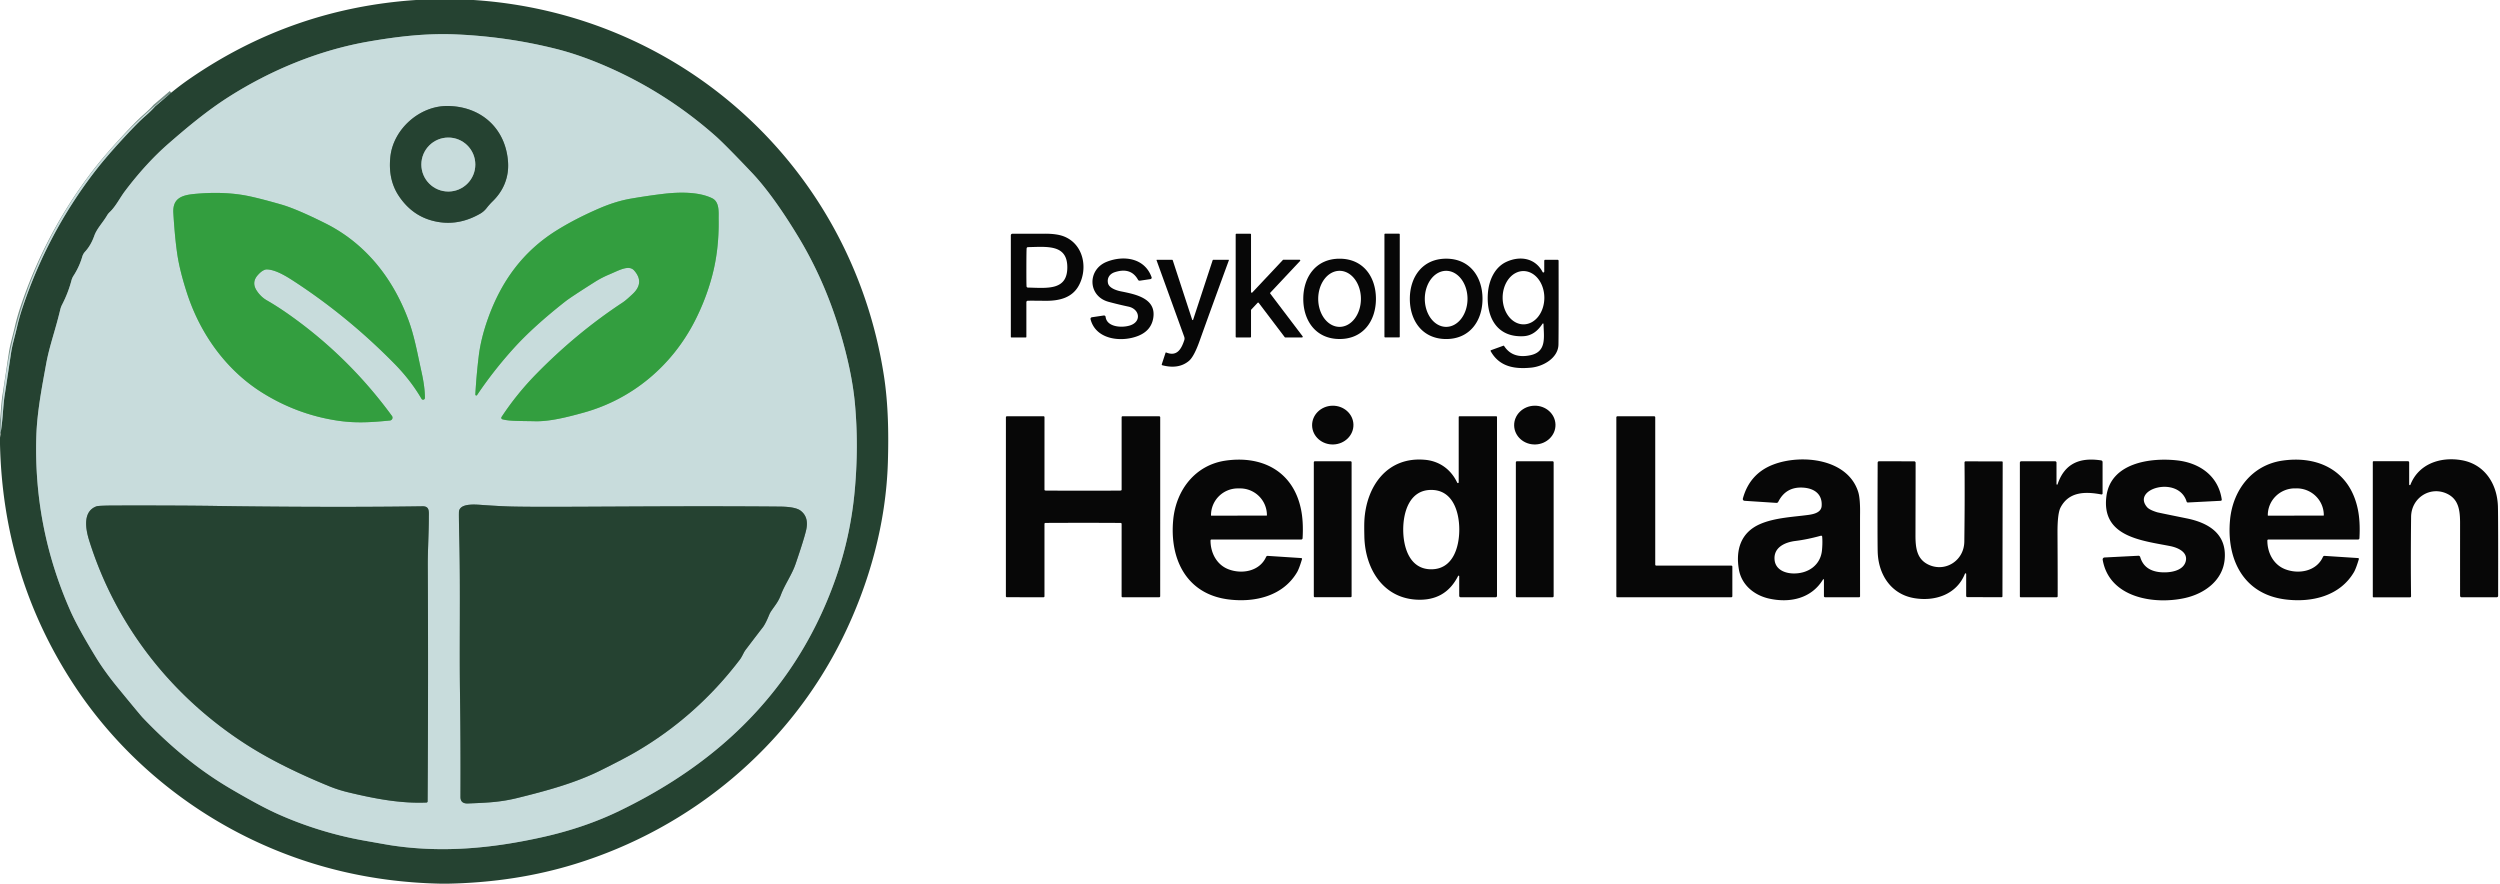
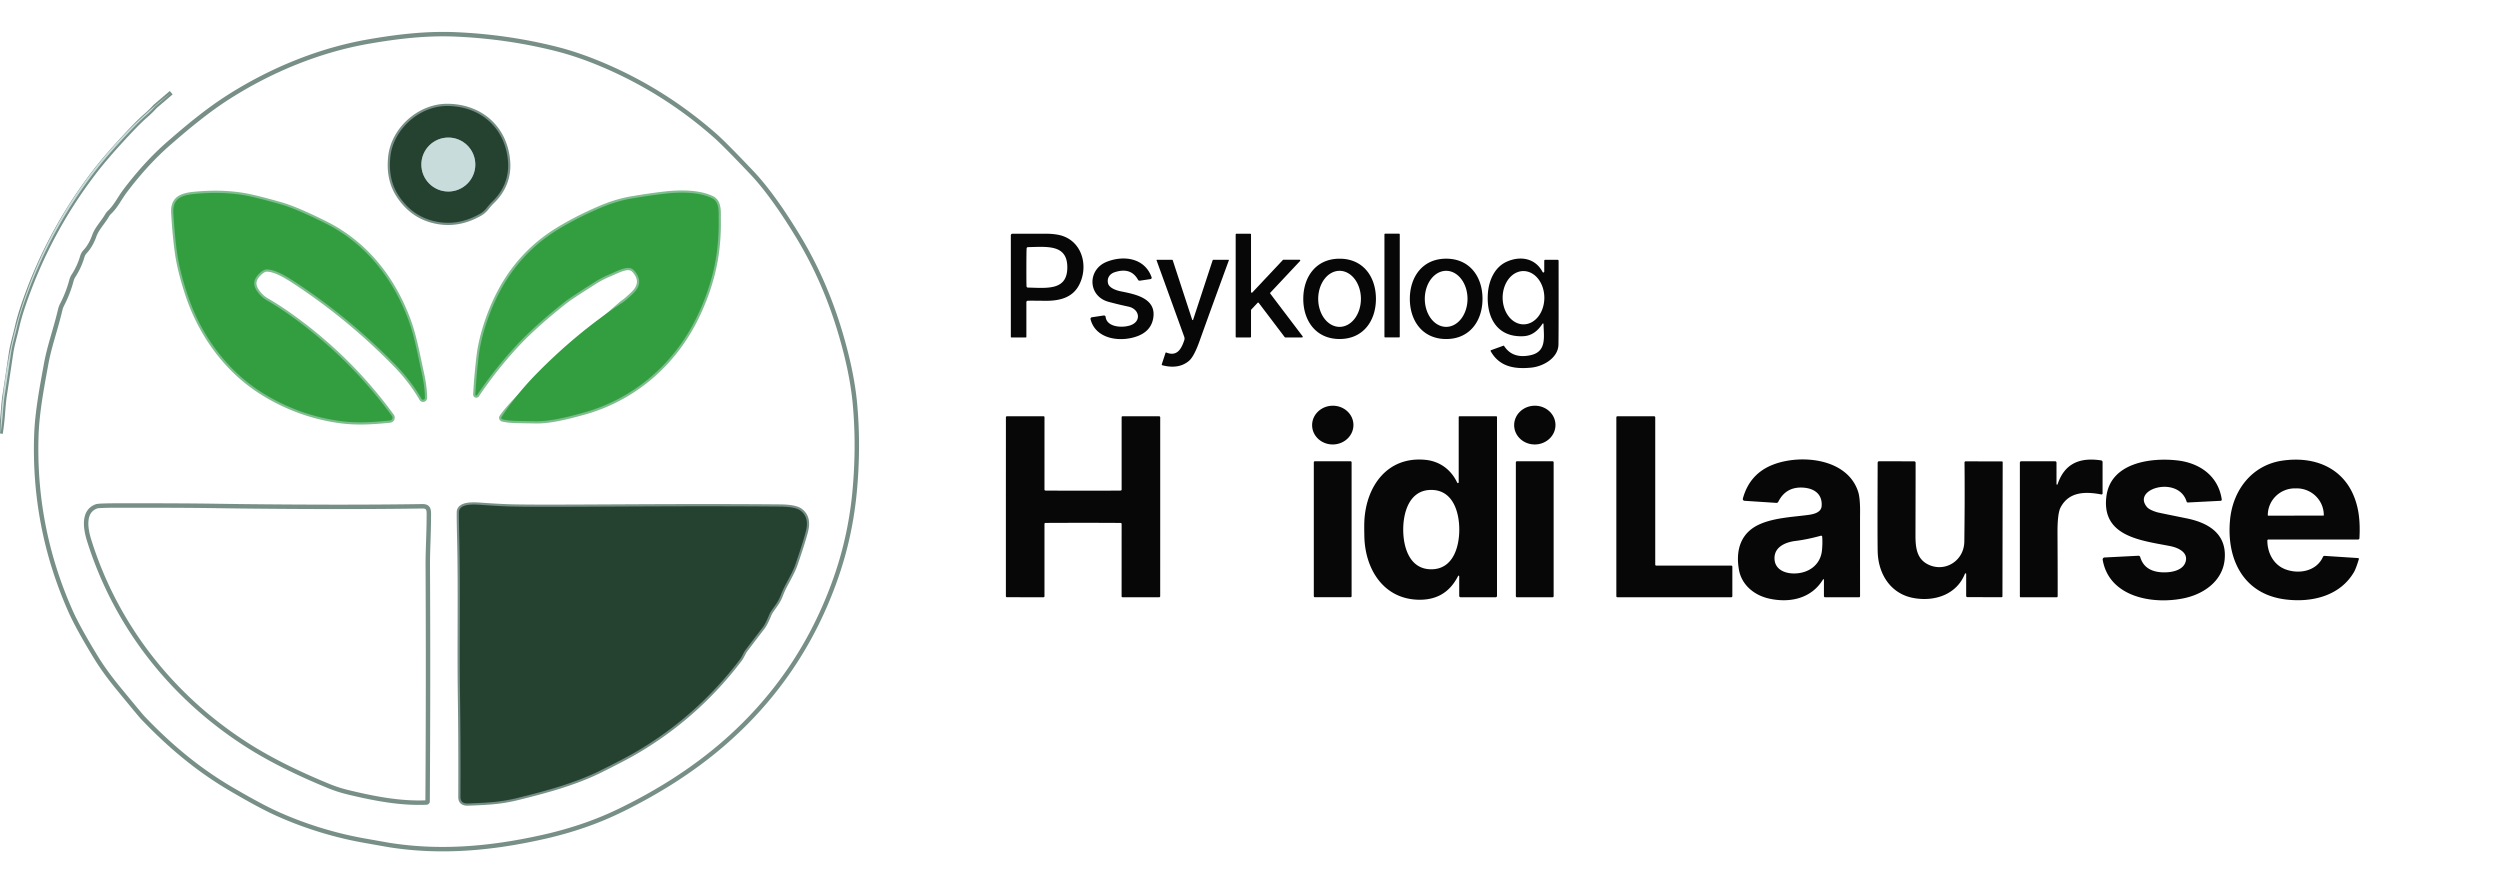
<svg xmlns="http://www.w3.org/2000/svg" version="1.1" viewBox="0.00 0.00 1126.00 398.00">
  <g stroke-width="2.00" fill="none" stroke-linecap="butt">
    <path stroke="#778f87" vector-effect="non-scaling-stroke" d=" M 0.25 195.26 Q 0.91 191.02 1.24 186.77 Q 1.74 180.33 2.07 178.26 Q 2.73 174.12 4.93 159.31 C 5.55 155.11 6.56 152.17 7.71 147.16 Q 8.71 142.81 10.27 138.18 Q 21.37 105.24 42.25 77.86 Q 46.75 71.96 53.35 64.69 Q 61.54 55.66 65.36 52.34 Q 68.15 49.91 69.88 47.92 A 0.57 0.21 -20.3 0 1 69.95 47.86 L 77.11 41.75" />
    <path stroke="#778f87" vector-effect="non-scaling-stroke" d=" M 27.16 139.38 C 24.88 148.96 22.24 155.88 20.77 164.00 C 19.01 173.69 16.72 185.40 16.37 196.25 Q 15.03 237.47 31.70 275.12 Q 35.01 282.61 43.13 295.93 Q 47.14 302.51 53.22 309.91 Q 63.24 322.13 64.29 323.23 C 76.04 335.54 88.82 346.45 104.16 355.42 Q 116.80 362.82 124.06 366.15 C 136.04 371.65 149.93 376.10 163.94 378.59 Q 174.37 380.45 175.79 380.67 C 198.62 384.22 221.33 382.23 244.79 376.94 Q 263.38 372.76 278.85 365.28 Q 305.23 352.53 324.95 335.70 Q 360.89 305.01 376.55 260.05 Q 383.05 241.41 384.93 221.35 Q 386.83 201.00 385.05 181.70 Q 383.68 166.93 378.06 148.46 Q 371.23 126.02 359.73 106.95 C 354.14 97.69 346.49 86.06 338.69 77.83 Q 326.50 64.98 322.15 61.14 Q 299.26 40.95 271.37 29.16 Q 260.37 24.51 250.50 22.03 Q 228.77 16.56 205.75 15.51 C 192.18 14.89 179.29 16.42 166.21 18.68 C 143.82 22.55 122.20 31.48 103.20 43.53 C 93.24 49.84 83.96 57.66 76.04 64.55 Q 65.82 73.46 56.36 85.98 C 53.94 89.18 52.16 92.96 49.39 95.56 A 6.60 6.53 -7.0 0 0 48.21 97.05 C 46.23 100.41 43.65 102.89 42.45 106.25 Q 40.92 110.54 38.35 113.32 A 5.74 5.67 75.0 0 0 37.06 115.59 Q 35.73 120.16 33.11 124.21 A 7.55 7.38 69.4 0 0 32.19 126.30 Q 30.69 131.96 27.95 137.26 A 9.69 9.46 66.1 0 0 27.16 139.38" />
    <path stroke="#778f87" vector-effect="non-scaling-stroke" d=" M 216.21 96.28 A 10.08 10.00 4.1 0 0 219.09 93.81 Q 220.54 91.96 221.91 90.64 C 226.78 85.90 229.28 79.79 228.82 73.00 C 227.78 57.77 216.61 47.88 201.61 47.74 C 188.96 47.62 177.30 58.14 175.86 70.30 Q 174.64 80.74 179.60 88.21 Q 185.26 96.73 194.32 99.28 Q 205.45 102.42 216.21 96.28" />
-     <path stroke="#7ebd8e" vector-effect="non-scaling-stroke" d=" M 214.10 177.68 A 0.42 0.42 0.0 0 0 214.87 177.94 Q 222.12 167.12 231.25 157.00 Q 240.16 147.13 254.70 135.71 Q 257.07 133.85 267.97 126.95 Q 271.02 125.03 274.42 123.61 C 278.60 121.87 283.21 119.12 285.60 121.81 Q 290.45 127.27 284.95 132.42 C 283.39 133.87 281.94 135.26 280.22 136.40 Q 259.66 149.97 241.62 168.36 Q 232.77 177.38 225.90 187.81 A 0.69 0.68 24.7 0 0 226.29 188.85 C 229.47 189.73 234.05 189.57 240.99 189.73 C 247.55 189.89 255.41 187.91 262.91 185.83 C 284.83 179.75 302.72 164.73 313.07 144.33 Q 318.01 134.60 320.75 124.27 Q 323.89 112.43 323.68 98.88 C 323.63 95.82 324.21 90.97 320.76 89.29 C 314.51 86.24 305.56 86.51 298.75 87.32 Q 291.93 88.13 284.07 89.48 Q 277.36 90.65 269.99 93.82 Q 259.45 98.36 250.93 103.63 C 235.64 113.10 225.79 126.59 219.74 143.61 Q 216.57 152.53 215.62 160.41 Q 214.55 169.29 214.10 177.68" />
+     <path stroke="#7ebd8e" vector-effect="non-scaling-stroke" d=" M 214.10 177.68 A 0.42 0.42 0.0 0 0 214.87 177.94 Q 222.12 167.12 231.25 157.00 Q 240.16 147.13 254.70 135.71 Q 257.07 133.85 267.97 126.95 Q 271.02 125.03 274.42 123.61 C 278.60 121.87 283.21 119.12 285.60 121.81 Q 290.45 127.27 284.95 132.42 C 283.39 133.87 281.94 135.26 280.22 136.40 Q 232.77 177.38 225.90 187.81 A 0.69 0.68 24.7 0 0 226.29 188.85 C 229.47 189.73 234.05 189.57 240.99 189.73 C 247.55 189.89 255.41 187.91 262.91 185.83 C 284.83 179.75 302.72 164.73 313.07 144.33 Q 318.01 134.60 320.75 124.27 Q 323.89 112.43 323.68 98.88 C 323.63 95.82 324.21 90.97 320.76 89.29 C 314.51 86.24 305.56 86.51 298.75 87.32 Q 291.93 88.13 284.07 89.48 Q 277.36 90.65 269.99 93.82 Q 259.45 98.36 250.93 103.63 C 235.64 113.10 225.79 126.59 219.74 143.61 Q 216.57 152.53 215.62 160.41 Q 214.55 169.29 214.10 177.68" />
    <path stroke="#7ebd8e" vector-effect="non-scaling-stroke" d=" M 191.38 179.21 Q 191.39 174.41 189.87 167.58 C 188.11 159.68 186.71 151.53 183.95 144.10 C 176.91 125.19 164.57 109.58 146.50 100.56 Q 133.49 94.07 126.66 92.11 Q 114.80 88.70 109.22 87.81 Q 99.28 86.23 87.51 87.36 C 81.70 87.92 77.68 89.43 78.08 95.97 Q 78.76 107.26 79.88 114.69 Q 81.03 122.29 84.36 132.44 C 90.30 150.49 101.90 166.71 118.05 176.83 Q 133.83 186.71 152.00 189.45 C 160.27 190.70 167.22 190.22 175.62 189.40 A 1.30 1.30 0.0 0 0 176.54 187.34 Q 157.05 160.67 130.25 141.75 Q 124.94 138.00 120.21 135.29 Q 117.46 133.71 115.62 130.89 Q 113.23 127.24 116.02 124.01 Q 117.74 122.02 119.32 121.49 A 2.92 2.67 -51.1 0 1 120.25 121.35 C 124.08 121.47 128.76 124.32 132.05 126.45 Q 156.68 142.45 177.78 163.95 Q 185.05 171.37 189.85 179.62 A 0.82 0.82 0.0 0 0 191.38 179.21" />
    <path stroke="#778f87" vector-effect="non-scaling-stroke" d=" M 206.75 230.14 Q 206.59 230.82 206.89 243.75 C 207.39 265.50 206.88 291.85 207.19 312.75 Q 207.50 333.73 207.40 358.96 Q 207.39 362.01 210.74 361.88 C 220.07 361.52 225.53 361.27 233.32 359.34 C 245.59 356.30 258.79 352.82 270.57 346.96 Q 281.08 341.73 286.08 338.83 Q 313.62 322.85 333.26 297.04 Q 333.87 296.24 334.93 294.12 A 10.86 10.36 78.4 0 1 335.90 292.57 Q 341.93 284.63 343.46 282.69 Q 344.73 281.09 346.43 276.92 A 9.56 9.28 -17.6 0 1 347.35 275.21 C 349.32 272.32 350.55 271.02 351.75 267.83 C 353.42 263.36 356.65 258.87 358.29 254.10 Q 361.91 243.57 363.03 239.00 Q 364.51 232.95 360.56 229.99 Q 358.21 228.23 351.24 228.17 C 298.90 227.71 250.34 228.59 230.50 228.14 Q 225.80 228.03 217.50 227.46 C 214.43 227.24 208.71 226.69 207.11 229.26 A 3.03 2.98 67.7 0 0 206.75 230.14" />
    <path stroke="#778f87" vector-effect="non-scaling-stroke" d=" M 192.09 361.46 A 0.52 0.52 0.0 0 0 192.59 360.94 Q 192.94 306.59 192.67 254.61 C 192.64 248.47 193.14 239.74 193.14 233.19 C 193.14 230.41 193.58 227.98 190.27 228.03 Q 154.92 228.56 107.50 228.02 Q 102.79 227.96 98.00 227.89 Q 81.78 227.63 52.54 227.68 Q 44.47 227.70 43.48 228.05 C 37.25 230.29 38.47 238.01 40.17 243.44 C 52.24 281.98 77.66 314.25 111.85 335.90 Q 126.54 345.20 148.03 354.02 Q 152.22 355.74 156.69 356.82 C 169.13 359.82 180.56 361.95 192.09 361.46" />
    <path stroke="#778f87" vector-effect="non-scaling-stroke" d=" M 214.08 74.11 A 12.15 12.15 0.0 0 0 201.93 61.96 A 12.15 12.15 0.0 0 0 189.78 74.11 A 12.15 12.15 0.0 0 0 201.93 86.26 A 12.15 12.15 0.0 0 0 214.08 74.11" />
  </g>
-   <path fill="#254231" d=" M 213.24 0.00 C 307.59 6.15 383.74 75.89 398.13 169.32 C 400.10 182.09 400.28 195.56 399.90 208.25 C 399.06 235.65 391.55 262.92 379.40 287.52 C 355.19 336.52 311.30 372.99 259.11 389.11 Q 232.40 397.37 202.01 398.00 L 198.32 398.00 Q 153.22 397.05 113.86 378.33 C 81.10 362.74 52.79 338.34 33.00 308.00 Q 1.35 259.49 0.00 200.06 L 0.00 197.12 L 0.25 195.26 Q 0.91 191.02 1.24 186.77 Q 1.74 180.33 2.07 178.26 Q 2.73 174.12 4.93 159.31 C 5.55 155.11 6.56 152.17 7.71 147.16 Q 8.71 142.81 10.27 138.18 Q 21.37 105.24 42.25 77.86 Q 46.75 71.96 53.35 64.69 Q 61.54 55.66 65.36 52.34 Q 68.15 49.91 69.88 47.92 A 0.57 0.21 -20.3 0 1 69.95 47.86 L 77.11 41.75 Q 81.27 38.33 85.76 35.25 Q 131.64 3.73 187.37 0.00 L 213.24 0.00 Z M 27.16 139.38 C 24.88 148.96 22.24 155.88 20.77 164.00 C 19.01 173.69 16.72 185.40 16.37 196.25 Q 15.03 237.47 31.70 275.12 Q 35.01 282.61 43.13 295.93 Q 47.14 302.51 53.22 309.91 Q 63.24 322.13 64.29 323.23 C 76.04 335.54 88.82 346.45 104.16 355.42 Q 116.80 362.82 124.06 366.15 C 136.04 371.65 149.93 376.10 163.94 378.59 Q 174.37 380.45 175.79 380.67 C 198.62 384.22 221.33 382.23 244.79 376.94 Q 263.38 372.76 278.85 365.28 Q 305.23 352.53 324.95 335.70 Q 360.89 305.01 376.55 260.05 Q 383.05 241.41 384.93 221.35 Q 386.83 201.00 385.05 181.70 Q 383.68 166.93 378.06 148.46 Q 371.23 126.02 359.73 106.95 C 354.14 97.69 346.49 86.06 338.69 77.83 Q 326.50 64.98 322.15 61.14 Q 299.26 40.95 271.37 29.16 Q 260.37 24.51 250.50 22.03 Q 228.77 16.56 205.75 15.51 C 192.18 14.89 179.29 16.42 166.21 18.68 C 143.82 22.55 122.20 31.48 103.20 43.53 C 93.24 49.84 83.96 57.66 76.04 64.55 Q 65.82 73.46 56.36 85.98 C 53.94 89.18 52.16 92.96 49.39 95.56 A 6.60 6.53 -7.0 0 0 48.21 97.05 C 46.23 100.41 43.65 102.89 42.45 106.25 Q 40.92 110.54 38.35 113.32 A 5.74 5.67 75.0 0 0 37.06 115.59 Q 35.73 120.16 33.11 124.21 A 7.55 7.38 69.4 0 0 32.19 126.30 Q 30.69 131.96 27.95 137.26 A 9.69 9.46 66.1 0 0 27.16 139.38 Z" />
-   <path fill="#c8dcdc" d=" M 20.77 164.00 C 22.24 155.88 24.88 148.96 27.16 139.38 A 9.69 9.46 66.1 0 1 27.95 137.26 Q 30.69 131.96 32.19 126.30 A 7.55 7.38 69.4 0 1 33.11 124.21 Q 35.73 120.16 37.06 115.59 A 5.74 5.67 75.0 0 1 38.35 113.32 Q 40.92 110.54 42.45 106.25 C 43.65 102.89 46.23 100.41 48.21 97.05 A 6.60 6.53 -7.0 0 1 49.39 95.56 C 52.16 92.96 53.94 89.18 56.36 85.98 Q 65.82 73.46 76.04 64.55 C 83.96 57.66 93.24 49.84 103.20 43.53 C 122.20 31.48 143.82 22.55 166.21 18.68 C 179.29 16.42 192.18 14.89 205.75 15.51 Q 228.77 16.56 250.50 22.03 Q 260.37 24.51 271.37 29.16 Q 299.26 40.95 322.15 61.14 Q 326.50 64.98 338.69 77.83 C 346.49 86.06 354.14 97.69 359.73 106.95 Q 371.23 126.02 378.06 148.46 Q 383.68 166.93 385.05 181.70 Q 386.83 201.00 384.93 221.35 Q 383.05 241.41 376.55 260.05 Q 360.89 305.01 324.95 335.70 Q 305.23 352.53 278.85 365.28 Q 263.38 372.76 244.79 376.94 C 221.33 382.23 198.62 384.22 175.79 380.67 Q 174.37 380.45 163.94 378.59 C 149.93 376.10 136.04 371.65 124.06 366.15 Q 116.80 362.82 104.16 355.42 C 88.82 346.45 76.04 335.54 64.29 323.23 Q 63.24 322.13 53.22 309.91 Q 47.14 302.51 43.13 295.93 Q 35.01 282.61 31.70 275.12 Q 15.03 237.47 16.37 196.25 C 16.72 185.40 19.01 173.69 20.77 164.00 Z M 216.21 96.28 A 10.08 10.00 4.1 0 0 219.09 93.81 Q 220.54 91.96 221.91 90.64 C 226.78 85.90 229.28 79.79 228.82 73.00 C 227.78 57.77 216.61 47.88 201.61 47.74 C 188.96 47.62 177.30 58.14 175.86 70.30 Q 174.64 80.74 179.60 88.21 Q 185.26 96.73 194.32 99.28 Q 205.45 102.42 216.21 96.28 Z M 214.10 177.68 A 0.42 0.42 0.0 0 0 214.87 177.94 Q 222.12 167.12 231.25 157.00 Q 240.16 147.13 254.70 135.71 Q 257.07 133.85 267.97 126.95 Q 271.02 125.03 274.42 123.61 C 278.60 121.87 283.21 119.12 285.60 121.81 Q 290.45 127.27 284.95 132.42 C 283.39 133.87 281.94 135.26 280.22 136.40 Q 259.66 149.97 241.62 168.36 Q 232.77 177.38 225.90 187.81 A 0.69 0.68 24.7 0 0 226.29 188.85 C 229.47 189.73 234.05 189.57 240.99 189.73 C 247.55 189.89 255.41 187.91 262.91 185.83 C 284.83 179.75 302.72 164.73 313.07 144.33 Q 318.01 134.60 320.75 124.27 Q 323.89 112.43 323.68 98.88 C 323.63 95.82 324.21 90.97 320.76 89.29 C 314.51 86.24 305.56 86.51 298.75 87.32 Q 291.93 88.13 284.07 89.48 Q 277.36 90.65 269.99 93.82 Q 259.45 98.36 250.93 103.63 C 235.64 113.10 225.79 126.59 219.74 143.61 Q 216.57 152.53 215.62 160.41 Q 214.55 169.29 214.10 177.68 Z M 191.38 179.21 Q 191.39 174.41 189.87 167.58 C 188.11 159.68 186.71 151.53 183.95 144.10 C 176.91 125.19 164.57 109.58 146.50 100.56 Q 133.49 94.07 126.66 92.11 Q 114.80 88.70 109.22 87.81 Q 99.28 86.23 87.51 87.36 C 81.70 87.92 77.68 89.43 78.08 95.97 Q 78.76 107.26 79.88 114.69 Q 81.03 122.29 84.36 132.44 C 90.30 150.49 101.90 166.71 118.05 176.83 Q 133.83 186.71 152.00 189.45 C 160.27 190.70 167.22 190.22 175.62 189.40 A 1.30 1.30 0.0 0 0 176.54 187.34 Q 157.05 160.67 130.25 141.75 Q 124.94 138.00 120.21 135.29 Q 117.46 133.71 115.62 130.89 Q 113.23 127.24 116.02 124.01 Q 117.74 122.02 119.32 121.49 A 2.92 2.67 -51.1 0 1 120.25 121.35 C 124.08 121.47 128.76 124.32 132.05 126.45 Q 156.68 142.45 177.78 163.95 Q 185.05 171.37 189.85 179.62 A 0.82 0.82 0.0 0 0 191.38 179.21 Z M 206.75 230.14 Q 206.59 230.82 206.89 243.75 C 207.39 265.50 206.88 291.85 207.19 312.75 Q 207.50 333.73 207.40 358.96 Q 207.39 362.01 210.74 361.88 C 220.07 361.52 225.53 361.27 233.32 359.34 C 245.59 356.30 258.79 352.82 270.57 346.96 Q 281.08 341.73 286.08 338.83 Q 313.62 322.85 333.26 297.04 Q 333.87 296.24 334.93 294.12 A 10.86 10.36 78.4 0 1 335.90 292.57 Q 341.93 284.63 343.46 282.69 Q 344.73 281.09 346.43 276.92 A 9.56 9.28 -17.6 0 1 347.35 275.21 C 349.32 272.32 350.55 271.02 351.75 267.83 C 353.42 263.36 356.65 258.87 358.29 254.10 Q 361.91 243.57 363.03 239.00 Q 364.51 232.95 360.56 229.99 Q 358.21 228.23 351.24 228.17 C 298.90 227.71 250.34 228.59 230.50 228.14 Q 225.80 228.03 217.50 227.46 C 214.43 227.24 208.71 226.69 207.11 229.26 A 3.03 2.98 67.7 0 0 206.75 230.14 Z M 192.09 361.46 A 0.52 0.52 0.0 0 0 192.59 360.94 Q 192.94 306.59 192.67 254.61 C 192.64 248.47 193.14 239.74 193.14 233.19 C 193.14 230.41 193.58 227.98 190.27 228.03 Q 154.92 228.56 107.50 228.02 Q 102.79 227.96 98.00 227.89 Q 81.78 227.63 52.54 227.68 Q 44.47 227.70 43.48 228.05 C 37.25 230.29 38.47 238.01 40.17 243.44 C 52.24 281.98 77.66 314.25 111.85 335.90 Q 126.54 345.20 148.03 354.02 Q 152.22 355.74 156.69 356.82 C 169.13 359.82 180.56 361.95 192.09 361.46 Z" />
  <path fill="#c8dcdc" d=" M 77.11 41.75 L 69.95 47.86 A 0.57 0.21 -20.3 0 0 69.88 47.92 Q 68.15 49.91 65.36 52.34 Q 61.54 55.66 53.35 64.69 Q 46.75 71.96 42.25 77.86 Q 21.37 105.24 10.27 138.18 Q 8.71 142.81 7.71 147.16 C 6.56 152.17 5.55 155.11 4.93 159.31 Q 2.73 174.12 2.07 178.26 Q 1.74 180.33 1.24 186.77 Q 0.91 191.02 0.25 195.26 Q 0.36 182.56 2.93 166.89 C 11.06 117.35 37.22 72.42 77.11 41.75 Z" />
  <path fill="#254231" d=" M 216.21 96.28 Q 205.45 102.42 194.32 99.28 Q 185.26 96.73 179.60 88.21 Q 174.64 80.74 175.86 70.30 C 177.30 58.14 188.96 47.62 201.61 47.74 C 216.61 47.88 227.78 57.77 228.82 73.00 C 229.28 79.79 226.78 85.90 221.91 90.64 Q 220.54 91.96 219.09 93.81 A 10.08 10.00 4.1 0 1 216.21 96.28 Z M 214.08 74.11 A 12.15 12.15 0.0 0 0 201.93 61.96 A 12.15 12.15 0.0 0 0 189.78 74.11 A 12.15 12.15 0.0 0 0 201.93 86.26 A 12.15 12.15 0.0 0 0 214.08 74.11 Z" />
  <circle fill="#c8dcdc" cx="201.93" cy="74.11" r="12.15" />
  <path fill="#339e3f" d=" M 214.10 177.68 Q 214.55 169.29 215.62 160.41 Q 216.57 152.53 219.74 143.61 C 225.79 126.59 235.64 113.10 250.93 103.63 Q 259.45 98.36 269.99 93.82 Q 277.36 90.65 284.07 89.48 Q 291.93 88.13 298.75 87.32 C 305.56 86.51 314.51 86.24 320.76 89.29 C 324.21 90.97 323.63 95.82 323.68 98.88 Q 323.89 112.43 320.75 124.27 Q 318.01 134.60 313.07 144.33 C 302.72 164.73 284.83 179.75 262.91 185.83 C 255.41 187.91 247.55 189.89 240.99 189.73 C 234.05 189.57 229.47 189.73 226.29 188.85 A 0.69 0.68 24.7 0 1 225.90 187.81 Q 232.77 177.38 241.62 168.36 Q 259.66 149.97 280.22 136.40 C 281.94 135.26 283.39 133.87 284.95 132.42 Q 290.45 127.27 285.60 121.81 C 283.21 119.12 278.60 121.87 274.42 123.61 Q 271.02 125.03 267.97 126.95 Q 257.07 133.85 254.70 135.71 Q 240.16 147.13 231.25 157.00 Q 222.12 167.12 214.87 177.94 A 0.42 0.42 0.0 0 1 214.10 177.68 Z" />
  <path fill="#339e3f" d=" M 191.38 179.21 A 0.82 0.82 0.0 0 1 189.85 179.62 Q 185.05 171.37 177.78 163.95 Q 156.68 142.45 132.05 126.45 C 128.76 124.32 124.08 121.47 120.25 121.35 A 2.92 2.67 -51.1 0 0 119.32 121.49 Q 117.74 122.02 116.02 124.01 Q 113.23 127.24 115.62 130.89 Q 117.46 133.71 120.21 135.29 Q 124.94 138.00 130.25 141.75 Q 157.05 160.67 176.54 187.34 A 1.30 1.30 0.0 0 1 175.62 189.40 C 167.22 190.22 160.27 190.70 152.00 189.45 Q 133.83 186.71 118.05 176.83 C 101.90 166.71 90.30 150.49 84.36 132.44 Q 81.03 122.29 79.88 114.69 Q 78.76 107.26 78.08 95.97 C 77.68 89.43 81.70 87.92 87.51 87.36 Q 99.28 86.23 109.22 87.81 Q 114.80 88.70 126.66 92.11 Q 133.49 94.07 146.50 100.56 C 164.57 109.58 176.91 125.19 183.95 144.10 C 186.71 151.53 188.11 159.68 189.87 167.58 Q 191.39 174.41 191.38 179.21 Z" />
  <path fill="#070707" d=" M 455.98 105.28 Q 459.58 105.29 470.54 105.26 Q 475.81 105.25 478.88 106.37 C 488.00 109.71 490.18 120.80 485.86 128.66 C 482.91 134.04 477.28 135.56 470.75 135.48 Q 463.69 135.40 462.87 135.46 A 0.64 0.64 0.0 0 0 462.28 136.10 L 462.28 151.74 A 0.25 0.25 0.0 0 1 462.03 151.99 L 455.54 151.99 A 0.26 0.25 -0.0 0 1 455.28 151.74 L 455.28 105.98 A 0.70 0.70 0.0 0 1 455.98 105.28 Z M 462.28 120.42 Q 462.27 127.39 462.35 128.95 A 0.61 0.61 0.0 0 0 462.95 129.52 C 471.68 129.73 480.70 130.93 480.72 120.45 C 480.74 109.98 471.71 111.14 462.98 111.31 A 0.61 0.61 0.0 0 0 462.39 111.89 Q 462.29 113.45 462.28 120.42 Z" />
  <path fill="#070707" d=" M 572.13 132.25 L 586.68 151.44 A 0.34 0.34 0.0 0 1 586.41 151.99 L 578.91 151.99 A 0.34 0.34 0.0 0 1 578.64 151.86 L 566.94 136.42 A 0.34 0.34 0.0 0 0 566.42 136.39 L 563.55 139.45 A 0.34 0.34 0.0 0 0 563.46 139.68 L 563.46 151.66 A 0.34 0.34 0.0 0 1 563.12 152.00 L 556.89 152.00 A 0.34 0.34 0.0 0 1 556.55 151.66 L 556.55 105.61 A 0.34 0.34 0.0 0 1 556.89 105.27 L 563.12 105.27 A 0.34 0.34 0.0 0 1 563.46 105.61 L 563.46 131.50 A 0.34 0.34 0.0 0 0 564.05 131.73 L 577.81 117.09 A 0.34 0.34 0.0 0 1 578.06 116.98 L 585.30 116.98 A 0.34 0.34 0.0 0 1 585.55 117.55 L 572.16 131.81 A 0.34 0.34 0.0 0 0 572.13 132.25 Z" />
  <rect fill="#070707" x="623.55" y="105.25" width="6.90" height="46.72" rx="0.28" />
  <path fill="#070707" d=" M 512.57 126.02 Q 509.36 120.23 502.10 122.59 C 499.84 123.32 498.52 125.18 499.05 127.57 C 499.53 129.75 502.90 130.83 504.78 131.21 C 511.09 132.50 520.92 134.21 519.42 143.27 Q 518.48 148.92 512.68 151.26 C 505.28 154.24 493.59 153.13 491.19 143.80 A 0.73 0.73 0.0 0 1 491.79 142.89 L 497.13 142.10 A 0.73 0.73 0.0 0 1 497.97 142.74 C 498.54 147.37 505.35 147.76 508.99 146.57 C 514.28 144.85 513.31 139.18 508.25 138.10 Q 503.80 137.16 499.32 135.95 C 489.88 133.40 489.66 121.42 498.48 117.91 C 506.07 114.89 515.57 116.13 518.68 124.87 A 0.64 0.63 -13.8 0 1 518.17 125.71 L 513.38 126.42 A 0.80 0.79 71.0 0 1 512.57 126.02 Z" />
  <path fill="#070707" d=" M 603.38 116.52 C 614.03 116.53 619.73 124.73 619.72 134.62 C 619.71 144.51 613.99 152.71 603.34 152.69 C 592.69 152.68 586.99 144.48 587.00 134.59 C 587.01 124.70 592.73 116.50 603.38 116.52 Z M 603.34 121.98 A 12.62 9.62 -90.0 0 0 593.72 134.6 A 12.62 9.62 -90.0 0 0 603.34 147.22 A 12.62 9.62 -90.0 0 0 612.96 134.6 A 12.62 9.62 -90.0 0 0 603.34 121.98 Z" />
  <path fill="#070707" d=" M 634.99 134.58 C 635.01 124.69 640.73 116.50 651.38 116.51 C 662.03 116.52 667.74 124.73 667.72 134.62 C 667.71 144.52 661.99 152.71 651.34 152.70 C 640.69 152.68 634.98 144.48 634.99 134.58 Z M 651.35 121.98 A 12.62 9.62 -90.0 0 0 641.73 134.6 A 12.62 9.62 -90.0 0 0 651.35 147.22 A 12.62 9.62 -90.0 0 0 660.97 134.6 A 12.62 9.62 -90.0 0 0 651.35 121.98 Z" />
  <path fill="#070707" d=" M 694.76 145.79 C 692.61 149.09 689.88 151.25 686.10 151.43 C 674.25 152.00 669.43 142.95 670.13 132.32 C 670.52 126.44 673.09 120.42 678.50 117.93 C 684.61 115.12 691.47 116.17 694.79 122.53 A 0.40 0.39 -59.0 0 0 695.53 122.34 L 695.53 117.45 A 0.46 0.45 0.0 0 1 695.99 117.00 L 701.52 117.00 A 0.47 0.46 0.0 0 1 701.99 117.46 Q 702.05 148.52 701.93 155.18 C 701.82 161.16 695.21 165.03 689.66 165.58 C 682.17 166.33 675.33 165.21 671.40 158.17 A 0.32 0.32 0.0 0 1 671.57 157.72 L 677.12 155.71 A 0.29 0.28 64.5 0 1 677.45 155.83 Q 681.20 161.62 689.09 160.04 C 696.69 158.53 695.36 152.03 695.20 145.92 A 0.24 0.24 0.0 0 0 694.76 145.79 Z M 686.117 122.09 A 12.00 9.39 -90.3 0 0 676.79 134.139 A 12.00 9.39 -90.3 0 0 686.243 146.09 A 12.00 9.39 -90.3 0 0 695.57 134.041 A 12.00 9.39 -90.3 0 0 686.117 122.09 Z" />
  <path fill="#070707" d=" M 525.26 158.76 C 530.00 160.68 532.04 157.41 533.41 153.18 A 2.30 2.30 0.0 0 0 533.38 151.69 L 520.91 117.23 A 0.17 0.16 -9.7 0 1 521.07 117.01 L 527.90 117.01 A 0.32 0.32 0.0 0 1 528.21 117.24 L 536.95 144.00 A 0.23 0.23 0.0 0 0 537.39 144.00 L 546.17 117.25 A 0.36 0.36 0.0 0 1 546.51 117.00 L 553.34 117.00 A 0.16 0.16 0.0 0 1 553.49 117.22 Q 545.43 139.19 540.28 153.61 Q 537.77 160.66 535.46 162.58 Q 530.82 166.43 523.49 164.51 A 0.33 0.33 0.0 0 1 523.26 164.09 L 524.96 158.90 A 0.23 0.23 0.0 0 1 525.26 158.76 Z" />
  <ellipse fill="#070707" cx="0.00" cy="0.00" transform="translate(600.28,191.46) rotate(-1.7)" rx="9.31" ry="8.73" />
  <ellipse fill="#070707" cx="0.00" cy="0.00" transform="translate(691.28,191.46) rotate(-1.6)" rx="9.31" ry="8.73" />
  <path fill="#070707" d=" M 487.80 221.01 Q 499.67 221.01 504.75 220.95 A 0.43 0.43 0.0 0 0 505.18 220.53 L 505.18 187.90 A 0.41 0.41 0.0 0 1 505.59 187.49 L 522.10 187.50 A 0.47 0.46 86.6 0 1 522.56 187.91 Q 522.56 187.94 522.56 228.25 Q 522.55 268.56 522.55 268.59 A 0.47 0.46 -86.6 0 1 522.09 269.00 L 505.58 269.00 A 0.41 0.41 0.0 0 1 505.17 268.59 L 505.18 235.96 A 0.43 0.43 0.0 0 0 504.75 235.54 Q 499.67 235.48 487.80 235.48 Q 475.94 235.48 470.86 235.53 A 0.43 0.43 0.0 0 0 470.43 235.96 L 470.43 268.59 A 0.41 0.41 0.0 0 1 470.02 269.00 L 453.51 268.99 A 0.47 0.46 86.6 0 1 453.05 268.58 Q 453.05 268.55 453.05 228.24 Q 453.06 187.93 453.06 187.90 A 0.47 0.46 -86.6 0 1 453.52 187.49 L 470.03 187.48 A 0.41 0.41 0.0 0 1 470.44 187.89 L 470.43 220.52 A 0.43 0.43 0.0 0 0 470.86 220.95 Q 475.94 221.00 487.80 221.01 Z" />
  <path fill="#070707" d=" M 657.23 259.55 A 0.27 0.27 0.0 0 0 656.72 259.43 Q 650.96 270.89 637.74 270.07 C 622.54 269.11 614.82 255.71 614.51 241.73 Q 614.40 236.96 614.50 234.75 C 615.25 219.15 624.71 205.50 641.90 207.10 C 648.44 207.71 653.57 211.51 656.32 217.38 A 0.36 0.36 0.0 0 0 657.00 217.23 L 657.00 187.83 A 0.33 0.33 0.0 0 1 657.33 187.50 L 673.93 187.50 A 0.32 0.32 0.0 0 1 674.25 187.82 L 674.25 268.40 A 0.60 0.60 0.0 0 1 673.65 269.00 L 657.86 269.00 A 0.63 0.63 0.0 0 1 657.23 268.37 L 657.23 259.55 Z M 632.01 238.54 C 632.01 246.41 634.83 256.41 644.63 256.41 C 654.44 256.41 657.26 246.41 657.26 238.54 C 657.26 230.67 654.44 220.66 644.63 220.66 C 634.83 220.66 632.01 230.67 632.01 238.54 Z" />
  <path fill="#070707" d=" M 779.79 269.00 L 728.46 269.00 A 0.46 0.46 0.0 0 1 728.00 268.54 L 728.00 187.96 A 0.46 0.46 0.0 0 1 728.46 187.50 L 745.06 187.50 A 0.46 0.46 0.0 0 1 745.52 187.96 L 745.52 254.30 A 0.46 0.46 0.0 0 0 745.98 254.76 L 779.79 254.76 A 0.46 0.46 0.0 0 1 780.25 255.22 L 780.25 268.54 A 0.46 0.46 0.0 0 1 779.79 269.00 Z" />
-   <path fill="#070707" d=" M 586.43 251.84 Q 585.13 256.14 584.20 257.72 C 577.87 268.47 565.23 271.46 553.40 269.99 C 534.29 267.63 526.69 251.66 528.43 233.97 C 529.76 220.54 538.45 209.45 551.95 207.47 C 568.42 205.07 582.40 212.24 585.95 229.29 Q 587.12 234.87 586.69 242.42 A 0.61 0.61 0.0 0 1 586.08 243.00 L 545.65 243.00 A 0.43 0.43 0.0 0 0 545.22 243.43 C 545.20 248.85 547.89 254.26 553.14 256.34 C 559.22 258.76 567.33 257.38 570.25 250.83 A 0.78 0.77 13.9 0 1 571.02 250.37 L 586.08 251.35 A 0.39 0.38 10.1 0 1 586.43 251.84 Z M 545.58 232.26 L 570.48 232.22 A 0.14 0.14 0.0 0 0 570.62 232.08 L 570.62 232.01 A 12.08 12.05 -0.1 0 0 558.52 219.98 L 557.50 219.98 A 12.08 12.05 -0.1 0 0 545.44 232.05 L 545.44 232.12 A 0.14 0.14 0.0 0 0 545.58 232.26 Z" />
  <path fill="#070707" d=" M 821.09 260.98 C 815.84 269.65 806.09 271.69 796.74 269.59 C 790.03 268.09 784.38 263.40 783.20 256.50 C 781.66 247.57 784.12 239.82 792.68 236.07 C 799.41 233.11 808.02 232.82 814.68 231.89 C 817.05 231.55 820.27 230.78 820.47 227.91 C 820.84 222.70 817.35 220.03 812.34 219.64 Q 804.43 219.03 800.92 226.03 A 0.86 0.85 14.8 0 1 800.11 226.50 L 785.72 225.56 A 0.81 0.81 0.0 0 1 784.99 224.54 Q 788.10 213.18 798.92 209.15 C 811.46 204.47 832.24 206.54 836.95 221.62 Q 837.88 224.63 837.77 231.49 Q 837.74 233.29 837.77 268.57 A 0.43 0.42 90.0 0 1 837.35 269.00 L 822.00 269.00 A 0.50 0.50 0.0 0 1 821.50 268.50 L 821.50 261.09 A 0.22 0.22 0.0 0 0 821.09 260.98 Z M 820.12 241.29 Q 814.02 242.98 808.63 243.65 C 803.86 244.24 798.68 246.59 799.28 252.26 C 799.72 256.41 803.65 258.15 807.50 258.28 C 814.23 258.50 819.99 254.65 820.63 247.77 Q 820.94 244.36 820.71 241.70 A 0.47 0.47 0.0 0 0 820.12 241.29 Z" />
  <path fill="#070707" d=" M 926.25 218.05 A 0.25 0.25 0.0 0 0 926.73 218.13 C 929.90 208.66 936.85 205.91 946.34 207.36 A 0.78 0.77 4.4 0 1 947.00 208.12 L 947.00 222.25 A 0.46 0.46 0.0 0 1 946.45 222.70 C 938.83 221.24 931.71 221.60 928.07 228.59 Q 926.65 231.31 926.70 240.17 Q 926.82 263.31 926.77 268.58 A 0.43 0.42 -89.3 0 1 926.35 269.00 L 910.09 269.00 A 0.34 0.34 0.0 0 1 909.75 268.66 L 909.75 208.38 A 0.63 0.62 -90.0 0 1 910.37 207.75 L 925.62 207.75 A 0.63 0.63 0.0 0 1 926.25 208.38 L 926.25 218.05 Z" />
  <path fill="#070707" d=" M 985.42 226.32 A 0.56 0.55 79.5 0 1 984.85 225.92 C 981.21 214.05 959.93 220.05 967.02 228.40 Q 968.08 229.65 971.56 230.72 Q 972.20 230.91 984.80 233.46 C 994.68 235.45 1003.04 240.39 1001.99 251.94 C 1001.12 261.45 992.95 267.38 984.10 269.35 C 970.15 272.46 949.96 269.20 947.05 252.11 A 0.88 0.88 0.0 0 1 947.87 251.09 L 963.12 250.31 A 0.84 0.83 80.2 0 1 963.96 250.91 Q 965.73 256.93 972.76 257.69 C 976.88 258.13 983.15 257.35 984.41 252.98 C 985.63 248.74 980.99 246.66 977.45 245.96 C 964.60 243.42 946.33 241.81 948.74 223.44 C 950.70 208.55 968.39 205.98 980.66 207.37 C 990.89 208.53 999.18 214.50 1000.68 224.98 A 0.51 0.50 84.3 0 1 1000.21 225.56 L 985.42 226.32 Z" />
  <path fill="#070707" d=" M 1062.08 251.35 A 0.39 0.38 10.1 0 1 1062.43 251.84 Q 1061.13 256.14 1060.20 257.72 C 1053.87 268.47 1041.23 271.46 1029.40 269.99 C 1010.29 267.63 1002.69 251.66 1004.43 233.97 C 1005.76 220.54 1014.45 209.45 1027.95 207.47 C 1044.42 205.07 1058.40 212.24 1061.95 229.29 Q 1063.12 234.87 1062.69 242.42 A 0.61 0.61 0.0 0 1 1062.08 243.00 L 1021.65 243.00 A 0.43 0.43 0.0 0 0 1021.22 243.43 C 1021.20 248.85 1023.89 254.26 1029.14 256.34 C 1035.22 258.76 1043.33 257.38 1046.25 250.83 A 0.78 0.77 13.9 0 1 1047.02 250.37 L 1062.08 251.35 Z M 1021.57 232.26 L 1046.49 232.22 A 0.15 0.15 0.0 0 0 1046.64 232.07 L 1046.64 231.99 A 12.20 12.05 -0.1 0 0 1034.42 219.96 L 1033.60 219.96 A 12.20 12.05 -0.1 0 0 1021.42 232.03 L 1021.42 232.11 A 0.15 0.15 0.0 0 0 1021.57 232.26 Z" />
-   <path fill="#070707" d=" M 1085.09 218.20 A 0.30 0.29 55.7 0 0 1085.66 218.31 C 1089.31 209.00 1099.08 205.59 1108.71 207.27 C 1119.08 209.07 1124.82 217.95 1125.07 228.28 Q 1125.22 234.14 1125.16 268.37 A 0.64 0.64 0.0 0 1 1124.52 269.01 L 1108.67 269.01 A 0.64 0.64 0.0 0 1 1108.03 268.39 Q 1108.00 267.42 1108.02 235.74 C 1108.02 229.86 1107.40 224.83 1102.07 222.34 C 1094.55 218.84 1086.06 224.17 1085.96 232.80 Q 1085.74 252.34 1085.94 268.56 A 0.48 0.47 -0.6 0 1 1085.46 269.04 L 1069.05 269.04 A 0.34 0.34 0.0 0 1 1068.71 268.70 L 1068.71 208.10 A 0.37 0.37 0.0 0 1 1069.08 207.73 L 1084.53 207.73 A 0.56 0.55 -0.0 0 1 1085.09 208.28 L 1085.09 218.20 Z" />
  <rect fill="#070707" x="591.74" y="207.75" width="17.02" height="61.24" rx="0.41" />
  <rect fill="#070707" x="682.74" y="207.76" width="17.02" height="61.24" rx="0.41" />
  <path fill="#070707" d=" M 885.57 258.51 A 0.30 0.29 55.8 0 0 885.01 258.40 C 881.35 267.68 871.59 271.06 861.99 269.37 C 851.65 267.55 845.94 258.68 845.71 248.38 Q 845.57 242.53 845.70 208.38 A 0.64 0.64 0.0 0 1 846.34 207.75 L 862.15 207.78 A 0.64 0.64 0.0 0 1 862.79 208.40 Q 862.81 209.36 862.73 240.97 C 862.72 246.83 863.33 251.85 868.64 254.35 C 876.14 257.85 884.62 252.55 884.73 243.94 Q 884.99 224.45 884.82 208.27 A 0.48 0.47 -0.5 0 1 885.30 207.79 L 901.67 207.82 A 0.34 0.34 0.0 0 1 902.01 208.16 L 901.90 268.61 A 0.37 0.37 0.0 0 1 901.53 268.98 L 886.11 268.95 A 0.56 0.55 0.1 0 1 885.56 268.40 L 885.57 258.51 Z" />
  <path fill="#254231" d=" M 207.11 229.26 C 208.71 226.69 214.43 227.24 217.50 227.46 Q 225.80 228.03 230.50 228.14 C 250.34 228.59 298.90 227.71 351.24 228.17 Q 358.21 228.23 360.56 229.99 Q 364.51 232.95 363.03 239.00 Q 361.91 243.57 358.29 254.10 C 356.65 258.87 353.42 263.36 351.75 267.83 C 350.55 271.02 349.32 272.32 347.35 275.21 A 9.56 9.28 -17.6 0 0 346.43 276.92 Q 344.73 281.09 343.46 282.69 Q 341.93 284.63 335.90 292.57 A 10.86 10.36 78.4 0 0 334.93 294.12 Q 333.87 296.24 333.26 297.04 Q 313.62 322.85 286.08 338.83 Q 281.08 341.73 270.57 346.96 C 258.79 352.82 245.59 356.30 233.32 359.34 C 225.53 361.27 220.07 361.52 210.74 361.88 Q 207.39 362.01 207.40 358.96 Q 207.50 333.73 207.19 312.75 C 206.88 291.85 207.39 265.50 206.89 243.75 Q 206.59 230.82 206.75 230.14 A 3.03 2.98 67.7 0 1 207.11 229.26 Z" />
-   <path fill="#254231" d=" M 192.09 361.46 C 180.56 361.95 169.13 359.82 156.69 356.82 Q 152.22 355.74 148.03 354.02 Q 126.54 345.20 111.85 335.90 C 77.66 314.25 52.24 281.98 40.17 243.44 C 38.47 238.01 37.25 230.29 43.48 228.05 Q 44.47 227.70 52.54 227.68 Q 81.78 227.63 98.00 227.89 Q 102.79 227.96 107.50 228.02 Q 154.92 228.56 190.27 228.03 C 193.58 227.98 193.14 230.41 193.14 233.19 C 193.14 239.74 192.64 248.47 192.67 254.61 Q 192.94 306.59 192.59 360.94 A 0.52 0.52 0.0 0 1 192.09 361.46 Z" />
</svg>